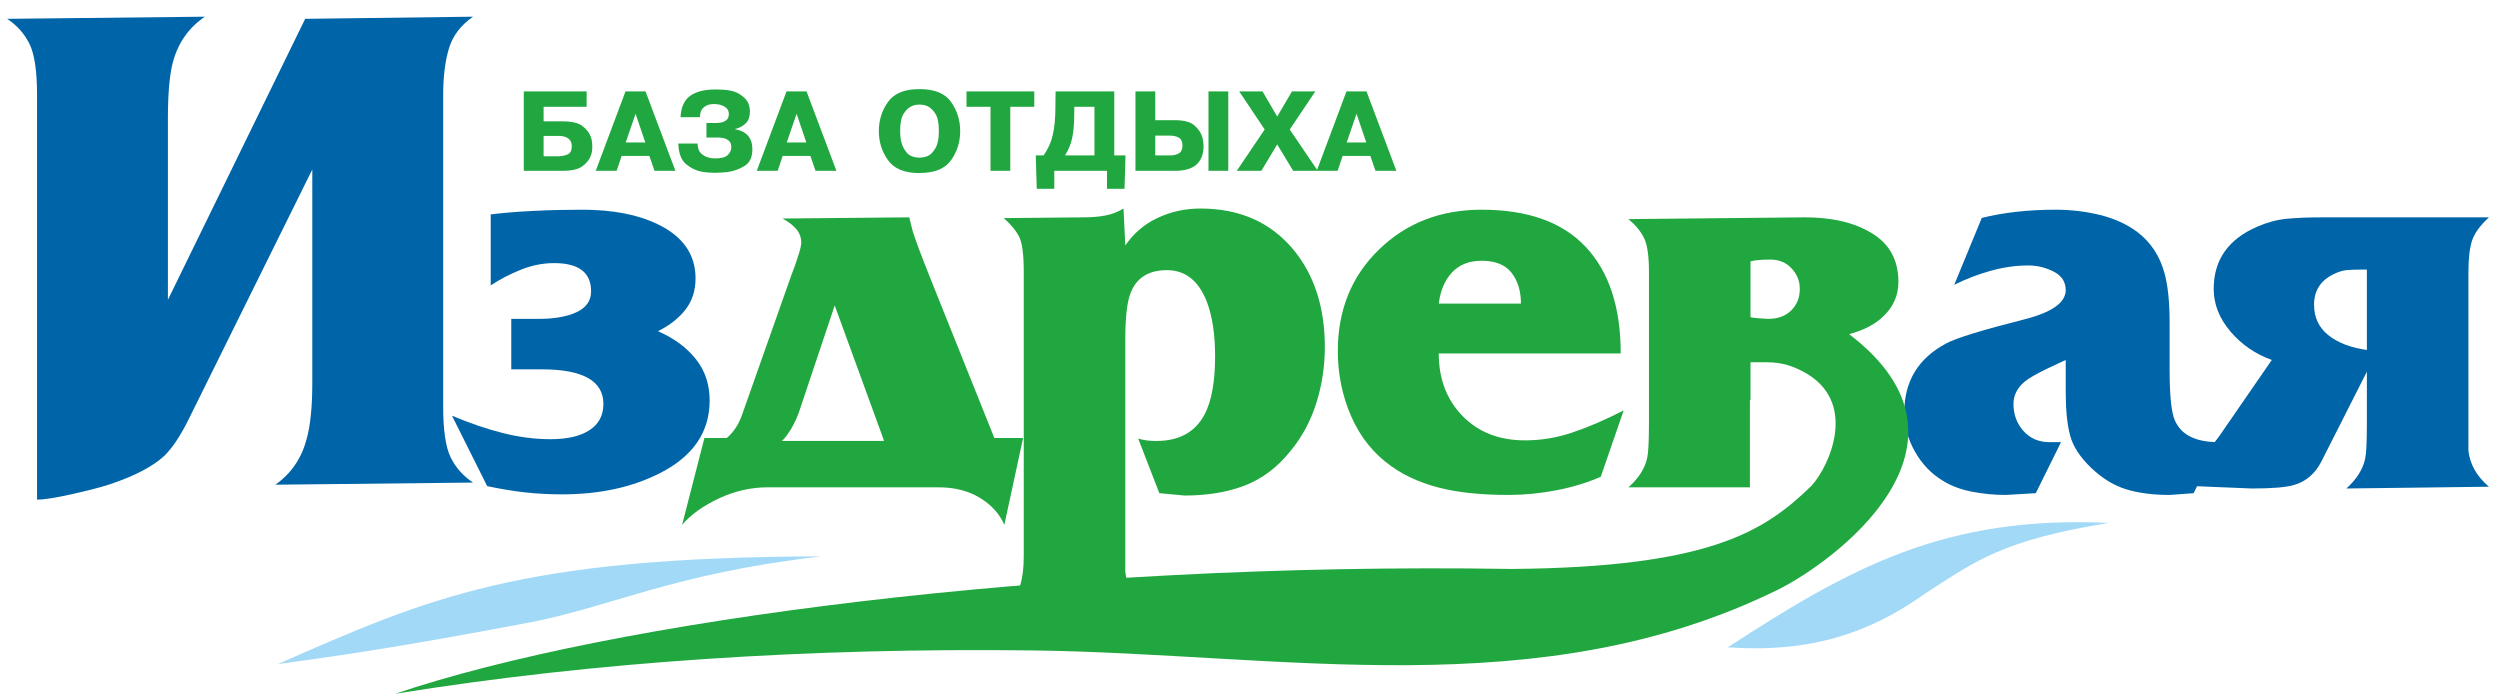
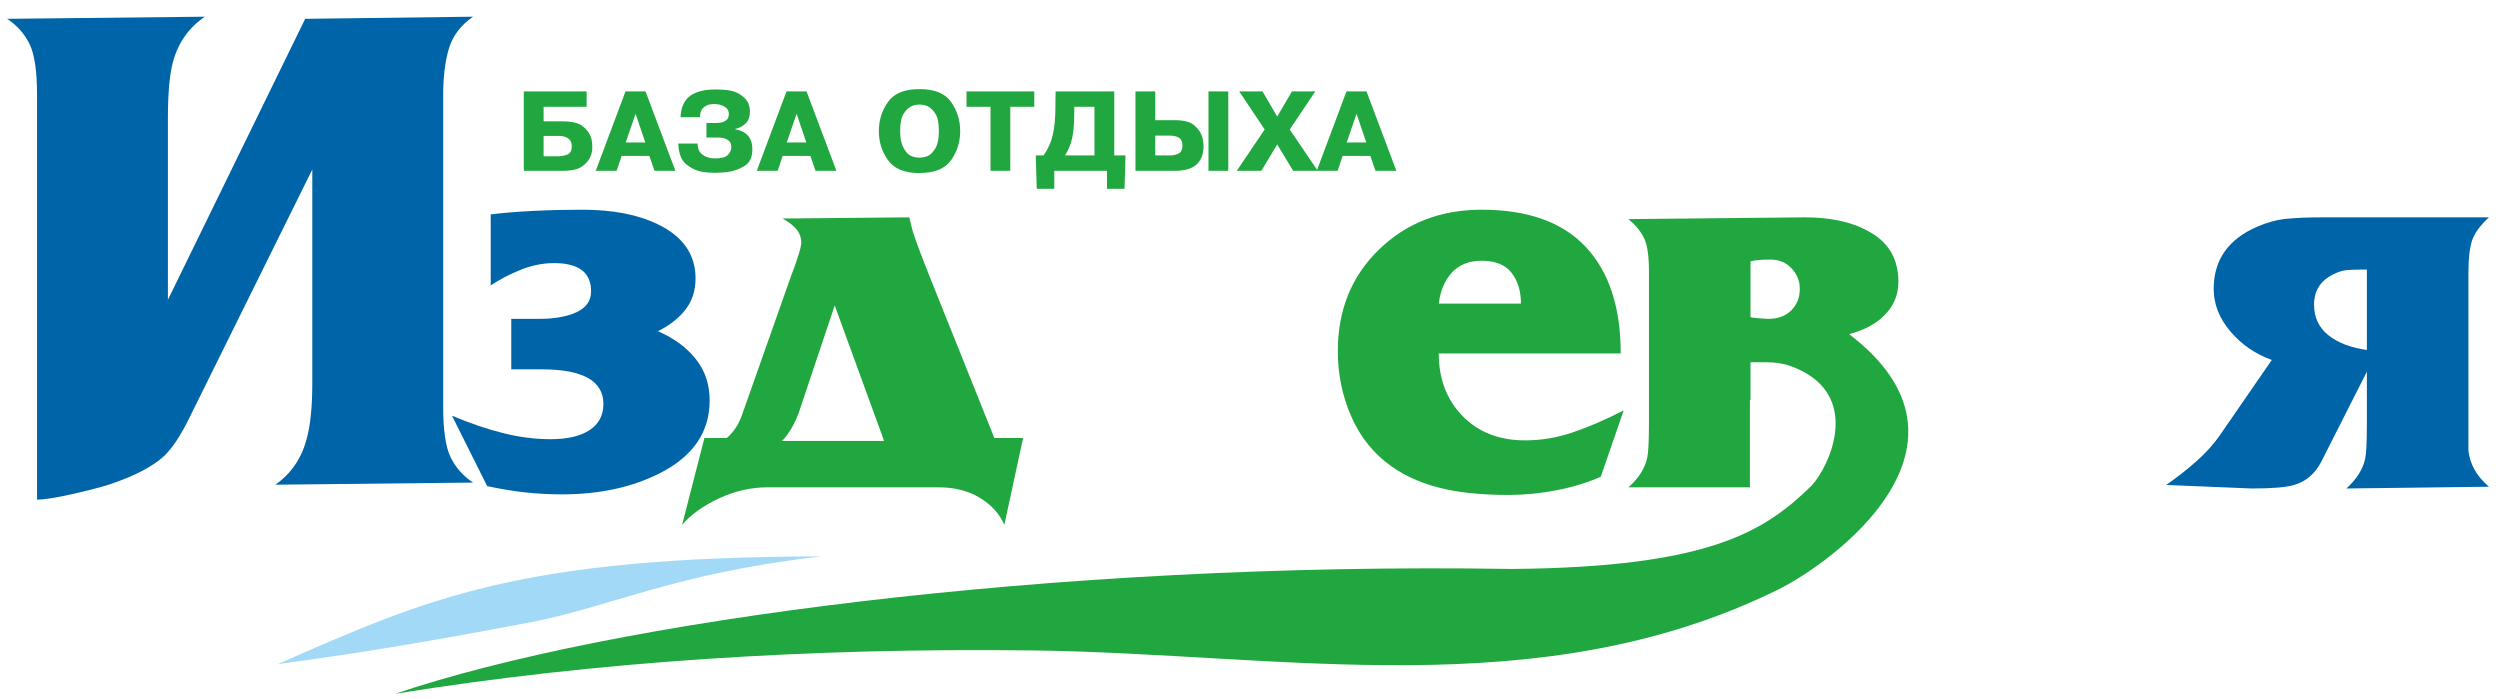
<svg xmlns="http://www.w3.org/2000/svg" width="136" height="38" viewBox="0 0 136 38" fill="none">
  <path fill-rule="evenodd" clip-rule="evenodd" d="M16.989 9.22L10.308 22.718C9.844 23.672 9.379 24.375 8.922 24.814C8.302 25.381 7.335 25.884 6.026 26.329C5.562 26.484 4.878 26.665 3.962 26.871C3.053 27.078 2.402 27.18 2.015 27.18V6.441V5.164C2.015 3.874 1.879 2.952 1.608 2.397C1.337 1.843 0.931 1.385 0.39 1.024L11.146 0.908C10.269 1.501 9.689 2.326 9.405 3.384C9.225 4.055 9.134 5.074 9.134 6.441V16.308L16.602 1.024L25.734 0.908C25.063 1.372 24.625 1.952 24.418 2.649C24.212 3.345 24.109 4.184 24.109 5.164V6.441V20.835V22.112C24.109 23.402 24.244 24.324 24.515 24.878C24.786 25.433 25.192 25.891 25.734 26.252L14.977 26.368C15.828 25.775 16.396 24.949 16.68 23.892C16.886 23.143 16.989 22.125 16.989 20.835V9.22Z" fill="#0065A8" />
  <path fill-rule="evenodd" clip-rule="evenodd" d="M27.813 17.346H29.313C30.165 17.346 30.851 17.224 31.373 16.979C31.894 16.735 32.155 16.357 32.155 15.846C32.155 14.824 31.484 14.313 30.143 14.313C29.547 14.313 28.951 14.43 28.355 14.665C27.759 14.899 27.206 15.186 26.695 15.527V11.663C27.376 11.578 28.153 11.514 29.026 11.472C29.899 11.429 30.782 11.408 31.676 11.408C33.336 11.408 34.709 11.674 35.795 12.206C37.157 12.866 37.838 13.845 37.838 15.143C37.838 15.803 37.657 16.367 37.295 16.836C36.934 17.304 36.433 17.698 35.795 18.017C36.667 18.4 37.354 18.906 37.854 19.534C38.354 20.162 38.605 20.912 38.605 21.785C38.605 23.509 37.7 24.829 35.891 25.744C34.379 26.51 32.613 26.893 30.59 26.893C29.867 26.893 29.18 26.856 28.531 26.782C27.882 26.707 27.206 26.595 26.503 26.446L24.588 22.615C25.546 23.019 26.466 23.333 27.35 23.557C28.233 23.78 29.1 23.892 29.952 23.892C30.867 23.892 31.575 23.727 32.075 23.397C32.575 23.067 32.825 22.594 32.825 21.976C32.825 20.72 31.708 20.092 29.473 20.092H27.813V17.346Z" fill="#0065A8" />
  <path fill-rule="evenodd" clip-rule="evenodd" d="M54.093 23.828H55.657L54.635 28.554C54.38 27.958 53.938 27.468 53.31 27.085C52.682 26.702 51.932 26.51 51.059 26.51H41.768C40.853 26.51 39.964 26.712 39.102 27.117C38.24 27.521 37.575 28 37.106 28.554L38.32 23.828H39.533C39.916 23.509 40.203 23.062 40.395 22.487L43.045 14.984C43.194 14.601 43.301 14.303 43.364 14.09C43.514 13.664 43.588 13.366 43.588 13.196C43.588 12.919 43.497 12.674 43.316 12.461C43.136 12.248 42.886 12.057 42.566 11.887L49.463 11.823C49.527 12.1 49.591 12.355 49.654 12.589C49.825 13.121 50.144 13.973 50.612 15.143L54.093 23.828ZM48.09 23.988L48.026 23.796L45.408 16.617L43.508 22.29C43.381 22.673 43.226 23.019 43.035 23.333C42.848 23.642 42.683 23.86 42.534 23.988H48.09Z" fill="#21A73F" />
-   <path fill-rule="evenodd" clip-rule="evenodd" d="M61.216 13.355C61.663 12.695 62.248 12.195 62.972 11.855C63.696 11.514 64.472 11.344 65.302 11.344C67.41 11.344 69.081 12.073 70.316 13.526C71.486 14.915 72.072 16.697 72.072 18.879C72.072 19.927 71.917 20.938 71.609 21.923C71.3 22.907 70.826 23.786 70.188 24.552C69.485 25.43 68.66 26.047 67.713 26.414C66.766 26.776 65.675 26.957 64.441 26.957L63.068 26.829L61.918 23.86C62.067 23.902 62.216 23.934 62.365 23.956C62.514 23.977 62.695 23.988 62.908 23.988C64.143 23.988 65.015 23.509 65.526 22.551C65.909 21.827 66.101 20.774 66.101 19.39C66.101 18.198 65.952 17.208 65.654 16.421C65.207 15.271 64.483 14.696 63.483 14.696C62.482 14.696 61.822 15.111 61.503 15.942C61.311 16.431 61.216 17.272 61.216 18.464V29.639C61.216 30.129 61.216 30.618 61.216 31.108C61.301 31.853 61.673 32.502 62.333 33.056L54.606 33.151C55.053 32.747 55.346 32.326 55.484 31.885C55.623 31.448 55.692 30.922 55.692 30.304V29.628V15.287V14.776C55.692 13.861 55.612 13.238 55.453 12.903C55.293 12.573 55.011 12.227 54.606 11.865L58.949 11.823C59.374 11.823 59.763 11.791 60.114 11.727C60.465 11.663 60.801 11.536 61.12 11.344L61.216 13.355Z" fill="#21A73F" />
  <path fill-rule="evenodd" clip-rule="evenodd" d="M87.082 25.935C86.358 26.255 85.554 26.5 84.671 26.67C83.787 26.84 82.92 26.925 82.069 26.925C80.791 26.925 79.685 26.829 78.748 26.638C77.535 26.382 76.513 25.957 75.683 25.361C74.725 24.68 74.001 23.78 73.512 22.663C73.022 21.545 72.777 20.358 72.777 19.103C72.777 16.868 73.522 15.026 75.013 13.579C76.502 12.131 78.365 11.408 80.6 11.408C83.112 11.408 85.001 12.084 86.267 13.435C87.534 14.787 88.167 16.719 88.167 19.23H78.269C78.269 20.614 78.7 21.747 79.562 22.631C80.424 23.514 81.558 23.956 82.963 23.956C83.835 23.956 84.697 23.812 85.549 23.525C86.4 23.237 87.326 22.838 88.327 22.328L87.082 25.935ZM82.739 16.516C82.739 15.835 82.569 15.276 82.228 14.84C81.888 14.404 81.345 14.185 80.6 14.185C79.919 14.185 79.381 14.398 78.987 14.824C78.594 15.25 78.354 15.814 78.269 16.516H82.739Z" fill="#21A73F" />
-   <path fill-rule="evenodd" clip-rule="evenodd" d="M119.336 26.829L118.027 26.925C117.122 26.925 116.334 26.824 115.659 26.616C114.983 26.409 114.349 26.015 113.748 25.441C113.147 24.86 112.769 24.28 112.615 23.69C112.455 23.099 112.375 22.317 112.375 21.338V20.635V19.582L111.353 20.061C110.779 20.337 110.374 20.571 110.14 20.763C109.736 21.104 109.533 21.508 109.533 21.976C109.533 22.551 109.714 23.041 110.076 23.445C110.438 23.849 110.906 24.052 111.481 24.052H112.12L110.747 26.829L109.118 26.925C108.501 26.925 107.889 26.867 107.283 26.75C106.676 26.633 106.149 26.436 105.702 26.159C105.064 25.776 104.553 25.244 104.169 24.562C103.786 23.881 103.595 23.168 103.595 22.423C103.595 20.742 104.35 19.497 105.862 18.688C106.415 18.39 107.831 17.953 110.108 17.378C111.62 16.995 112.375 16.463 112.375 15.782C112.375 15.335 112.157 15 111.721 14.776C111.284 14.553 110.821 14.441 110.332 14.441C109.672 14.441 108.996 14.537 108.304 14.728C107.612 14.92 106.947 15.175 106.309 15.495L107.809 11.855C108.405 11.706 109.039 11.594 109.709 11.52C110.38 11.445 111.087 11.408 111.832 11.408C112.663 11.408 113.466 11.504 114.243 11.695C115.02 11.887 115.696 12.195 116.271 12.621C116.994 13.175 117.484 13.909 117.739 14.824C117.931 15.505 118.027 16.41 118.027 17.538V20.092C118.027 21.519 118.122 22.445 118.314 22.87C118.655 23.658 119.442 24.052 120.677 24.052L119.336 26.829Z" fill="#0065A8" />
  <path fill-rule="evenodd" clip-rule="evenodd" d="M135.4 11.823C134.91 12.27 134.602 12.701 134.474 13.105C134.346 13.51 134.282 14.079 134.282 14.803V15.351V23.046C134.282 23.541 134.282 24.03 134.282 24.52C134.367 25.27 134.74 25.919 135.4 26.478L127.641 26.574C128.194 26.079 128.535 25.541 128.663 24.962C128.727 24.68 128.758 24.035 128.758 23.024V20.22L126.3 25.073C125.959 25.755 125.459 26.191 124.799 26.382C124.374 26.51 123.607 26.574 122.5 26.574L117.839 26.382C118.392 25.999 118.93 25.579 119.451 25.121C119.973 24.664 120.404 24.19 120.744 23.701L123.586 19.581C122.692 19.262 121.942 18.746 121.335 18.033C120.729 17.32 120.425 16.548 120.425 15.718C120.425 14.143 121.213 13.015 122.788 12.334C123.32 12.1 123.852 11.956 124.384 11.903C124.916 11.849 125.587 11.823 126.396 11.823H135.4ZM128.758 14.665H128.503C128.141 14.665 127.854 14.675 127.641 14.696C127.428 14.718 127.194 14.792 126.939 14.92C126.236 15.261 125.885 15.814 125.885 16.58C125.885 17.261 126.14 17.81 126.651 18.225C127.162 18.64 127.864 18.911 128.758 19.039V14.665Z" fill="#0065A8" />
  <path fill-rule="evenodd" clip-rule="evenodd" d="M88.586 26.51C89.139 26.02 89.48 25.488 89.607 24.914C89.671 24.637 89.703 23.998 89.703 22.998V15.335V14.792C89.703 13.919 89.613 13.302 89.432 12.94C89.251 12.578 88.969 12.238 88.586 11.919L98.196 11.823C99.686 11.823 100.905 12.115 101.852 12.701C102.8 13.286 103.273 14.164 103.273 15.335C103.273 16.059 103.007 16.676 102.475 17.187C102.028 17.634 101.4 17.964 100.591 18.177C108.504 24.198 99.714 30.61 96.689 32.094C83.73 38.45 69.798 35.552 56.119 35.383C44.193 35.236 32.392 35.98 21.497 37.742C33.139 33.792 57.219 30.547 82.235 30.951C93.017 30.861 96.002 28.906 98.548 26.422C99.537 25.343 101.137 21.801 98.069 20.204C97.591 19.956 97.004 19.709 96.153 19.709H95.227V21.767H95.195V26.51H88.586ZM95.227 17.251C95.269 17.272 95.424 17.293 95.69 17.315C95.956 17.336 96.121 17.346 96.185 17.346C96.717 17.346 97.137 17.192 97.446 16.884C97.755 16.575 97.909 16.186 97.909 15.718C97.909 15.293 97.76 14.92 97.462 14.601C97.164 14.281 96.781 14.122 96.313 14.122C95.823 14.122 95.461 14.154 95.227 14.218V17.251Z" fill="#21A73F" />
  <path fill-rule="evenodd" clip-rule="evenodd" d="M15.11 36.127C23.307 32.524 28.274 30.303 44.676 30.266C36.542 31.212 33.218 33.029 28.759 33.872C22.448 35.065 19.374 35.547 15.11 36.127Z" fill="#A2D9F7" />
-   <path fill-rule="evenodd" clip-rule="evenodd" d="M93.99 35.215C100.632 30.9 105.769 28.028 114.726 28.445C108.92 29.386 107.469 30.515 104.687 32.317C101.742 34.412 98.54 35.53 93.99 35.215Z" fill="#A2D9F7" />
  <path d="M29.572 6.602H30.62C31.117 6.602 31.476 6.69 31.698 6.865C31.919 7.039 32.066 7.233 32.14 7.447C32.175 7.544 32.197 7.639 32.207 7.732C32.217 7.825 32.222 7.911 32.222 7.989C32.222 8.059 32.217 8.133 32.207 8.213C32.197 8.293 32.177 8.373 32.146 8.455C32.076 8.664 31.927 8.856 31.7 9.031C31.473 9.206 31.113 9.293 30.62 9.293H30.562H28.494V4.972H28.552H31.913V5.81H29.572V6.602ZM29.572 8.501H30.34C30.542 8.501 30.72 8.468 30.873 8.402C31.027 8.336 31.104 8.191 31.104 7.965C31.104 7.798 31.063 7.675 30.981 7.595C30.9 7.516 30.808 7.462 30.707 7.435C30.641 7.416 30.577 7.404 30.515 7.4C30.453 7.396 30.405 7.395 30.37 7.395H29.572V8.501ZM35.117 4.972L36.742 9.293H36.683H35.606L35.326 8.484H33.818L33.544 9.293H33.486H32.408L34.027 4.972H34.086H35.117ZM35.105 7.75L34.575 6.189L34.039 7.75H35.105ZM37.947 7.808C37.955 8.053 38.018 8.231 38.136 8.344C38.255 8.457 38.386 8.53 38.53 8.565C38.603 8.589 38.675 8.603 38.745 8.609C38.815 8.615 38.877 8.618 38.931 8.618C39.25 8.614 39.469 8.553 39.59 8.434C39.71 8.316 39.774 8.185 39.782 8.041C39.782 8.033 39.782 8.027 39.782 8.021C39.782 8.015 39.782 8.01 39.782 8.006C39.782 7.847 39.739 7.731 39.654 7.66C39.568 7.588 39.475 7.54 39.374 7.517C39.312 7.501 39.251 7.492 39.191 7.488C39.13 7.484 39.081 7.482 39.042 7.482H38.431V6.69H38.937C38.976 6.69 39.02 6.689 39.068 6.687C39.117 6.685 39.166 6.678 39.217 6.667C39.326 6.647 39.425 6.603 39.514 6.535C39.603 6.467 39.648 6.358 39.648 6.206C39.648 6.063 39.604 5.953 39.517 5.877C39.429 5.802 39.331 5.748 39.223 5.717C39.145 5.69 39.07 5.673 38.998 5.668C38.927 5.662 38.873 5.659 38.838 5.659C38.799 5.659 38.759 5.661 38.716 5.665C38.673 5.669 38.63 5.676 38.588 5.688C38.464 5.715 38.349 5.778 38.244 5.877C38.139 5.976 38.083 6.142 38.075 6.375H38.017H37.021C37.048 5.836 37.222 5.449 37.542 5.216C37.863 4.983 38.322 4.867 38.92 4.867H38.978C39.533 4.867 39.937 4.943 40.19 5.094C40.442 5.245 40.611 5.41 40.696 5.589C40.735 5.674 40.761 5.759 40.775 5.842C40.788 5.926 40.795 6.001 40.795 6.067C40.795 6.338 40.728 6.543 40.594 6.681C40.46 6.819 40.312 6.915 40.149 6.969C40.121 6.981 40.094 6.99 40.067 6.996C40.04 7.001 40.013 7.008 39.986 7.016V7.028C40.312 7.09 40.551 7.212 40.702 7.395C40.853 7.577 40.929 7.82 40.929 8.123C40.929 8.553 40.786 8.856 40.498 9.031C40.211 9.206 39.896 9.317 39.555 9.363C39.446 9.375 39.339 9.384 39.234 9.389C39.129 9.395 39.029 9.398 38.931 9.398L38.873 9.404C38.772 9.4 38.664 9.394 38.547 9.387C38.431 9.379 38.314 9.365 38.198 9.346C37.883 9.291 37.593 9.154 37.327 8.935C37.061 8.716 36.918 8.34 36.899 7.808H36.957H37.947ZM43.876 4.972L45.501 9.293H45.443H44.366L44.086 8.484H42.577L42.304 9.293H42.245H41.168L42.787 4.972H42.845H43.876ZM43.865 7.75L43.335 6.189L42.799 7.75H43.865ZM49.992 9.416C49.2 9.412 48.638 9.177 48.306 8.711C47.974 8.245 47.808 7.719 47.808 7.133C47.808 6.542 47.974 6.014 48.306 5.548C48.638 5.082 49.2 4.849 49.992 4.849H50.05C50.846 4.849 51.409 5.082 51.739 5.548C52.069 6.014 52.234 6.542 52.234 7.133C52.234 7.723 52.069 8.25 51.739 8.714C51.409 9.178 50.846 9.41 50.05 9.41L49.992 9.416ZM50.021 8.577C50.316 8.569 50.536 8.489 50.682 8.335C50.828 8.182 50.93 8.012 50.988 7.825C51.031 7.682 51.056 7.545 51.063 7.415C51.071 7.285 51.075 7.191 51.075 7.133C51.075 6.698 51.01 6.38 50.88 6.18C50.75 5.98 50.607 5.845 50.452 5.775C50.374 5.74 50.298 5.717 50.222 5.705C50.146 5.694 50.079 5.688 50.021 5.688C49.963 5.688 49.896 5.694 49.82 5.705C49.744 5.717 49.666 5.742 49.584 5.781C49.429 5.851 49.287 5.986 49.159 6.186C49.031 6.386 48.967 6.701 48.967 7.133C48.967 7.21 48.971 7.297 48.978 7.395C48.986 7.492 49.002 7.591 49.025 7.692C49.072 7.909 49.169 8.109 49.316 8.291C49.464 8.474 49.699 8.569 50.021 8.577ZM52.578 5.81V4.972H52.636H56.265V5.81H54.96V9.293H54.902H53.883V5.81H52.578ZM61.227 8.455L61.175 10.272H61.117H60.22V9.293H57.354V10.272H57.296H56.399L56.346 8.455H56.772C57.016 8.109 57.183 7.735 57.272 7.333C57.362 6.932 57.408 6.478 57.412 5.973L57.424 4.972H57.482H60.616V8.455H61.227ZM58.443 5.81L58.437 6.323C58.434 6.777 58.396 7.171 58.327 7.505C58.257 7.839 58.127 8.156 57.936 8.455H59.538V5.81H58.443ZM62.846 6.538H63.924C64.413 6.538 64.767 6.636 64.987 6.833C65.206 7.029 65.349 7.245 65.415 7.482C65.434 7.563 65.449 7.644 65.459 7.724C65.468 7.803 65.473 7.88 65.473 7.954C65.473 8.381 65.348 8.711 65.097 8.944C64.847 9.177 64.454 9.293 63.918 9.293H63.86H61.769V4.972H61.827H62.846V6.538ZM62.846 8.455H63.656C63.85 8.455 64.01 8.416 64.136 8.338C64.263 8.26 64.326 8.121 64.326 7.919C64.326 7.713 64.263 7.571 64.136 7.494C64.01 7.416 63.84 7.377 63.627 7.377H62.846V8.455ZM66.819 4.972V9.293H66.76H65.741V4.972H65.799H66.819ZM68.618 9.293H68.56H67.279L68.799 7.045L67.413 4.972H67.471H68.682L69.48 6.34L70.284 4.972H70.342H71.554L70.162 7.045L71.688 9.293H71.629H70.348L69.48 7.855L68.618 9.293ZM74.338 4.972L75.963 9.293H75.905H74.827L74.547 8.484H73.039L72.765 9.293H72.707H71.63L73.249 4.972H73.307H74.338ZM74.326 7.75L73.796 6.189L73.26 7.75H74.326Z" fill="#21A73F" />
</svg>